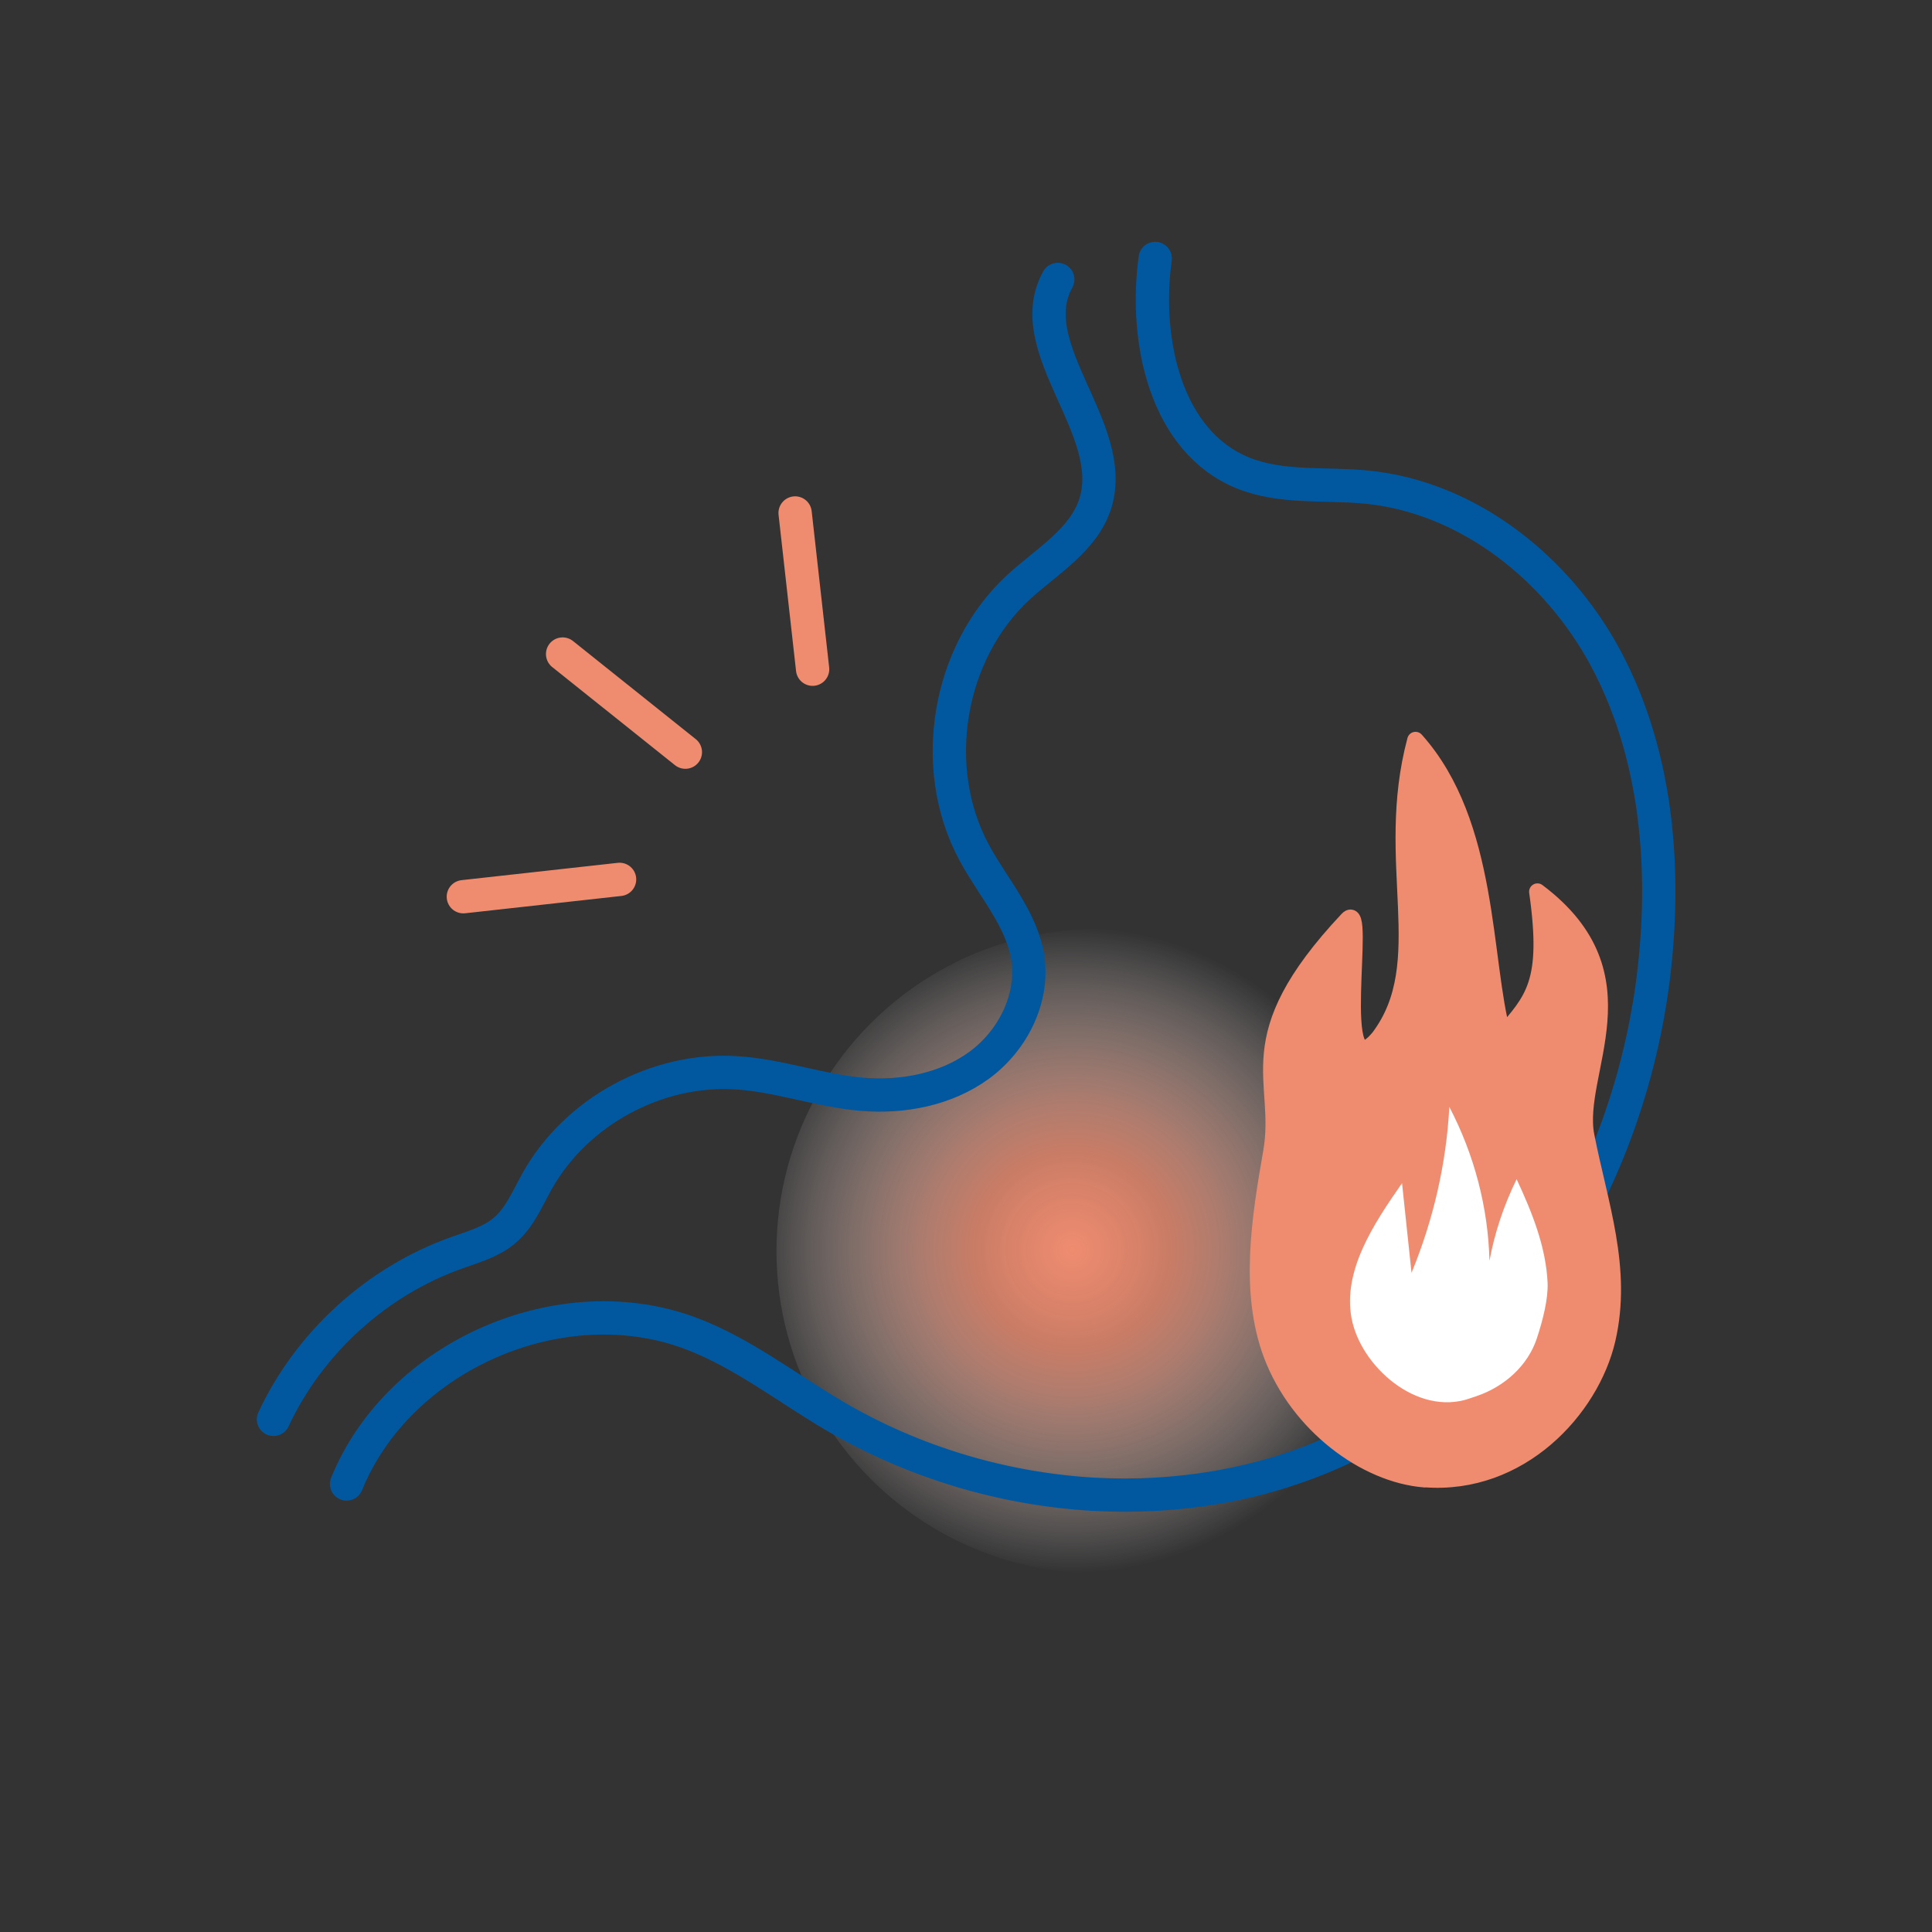
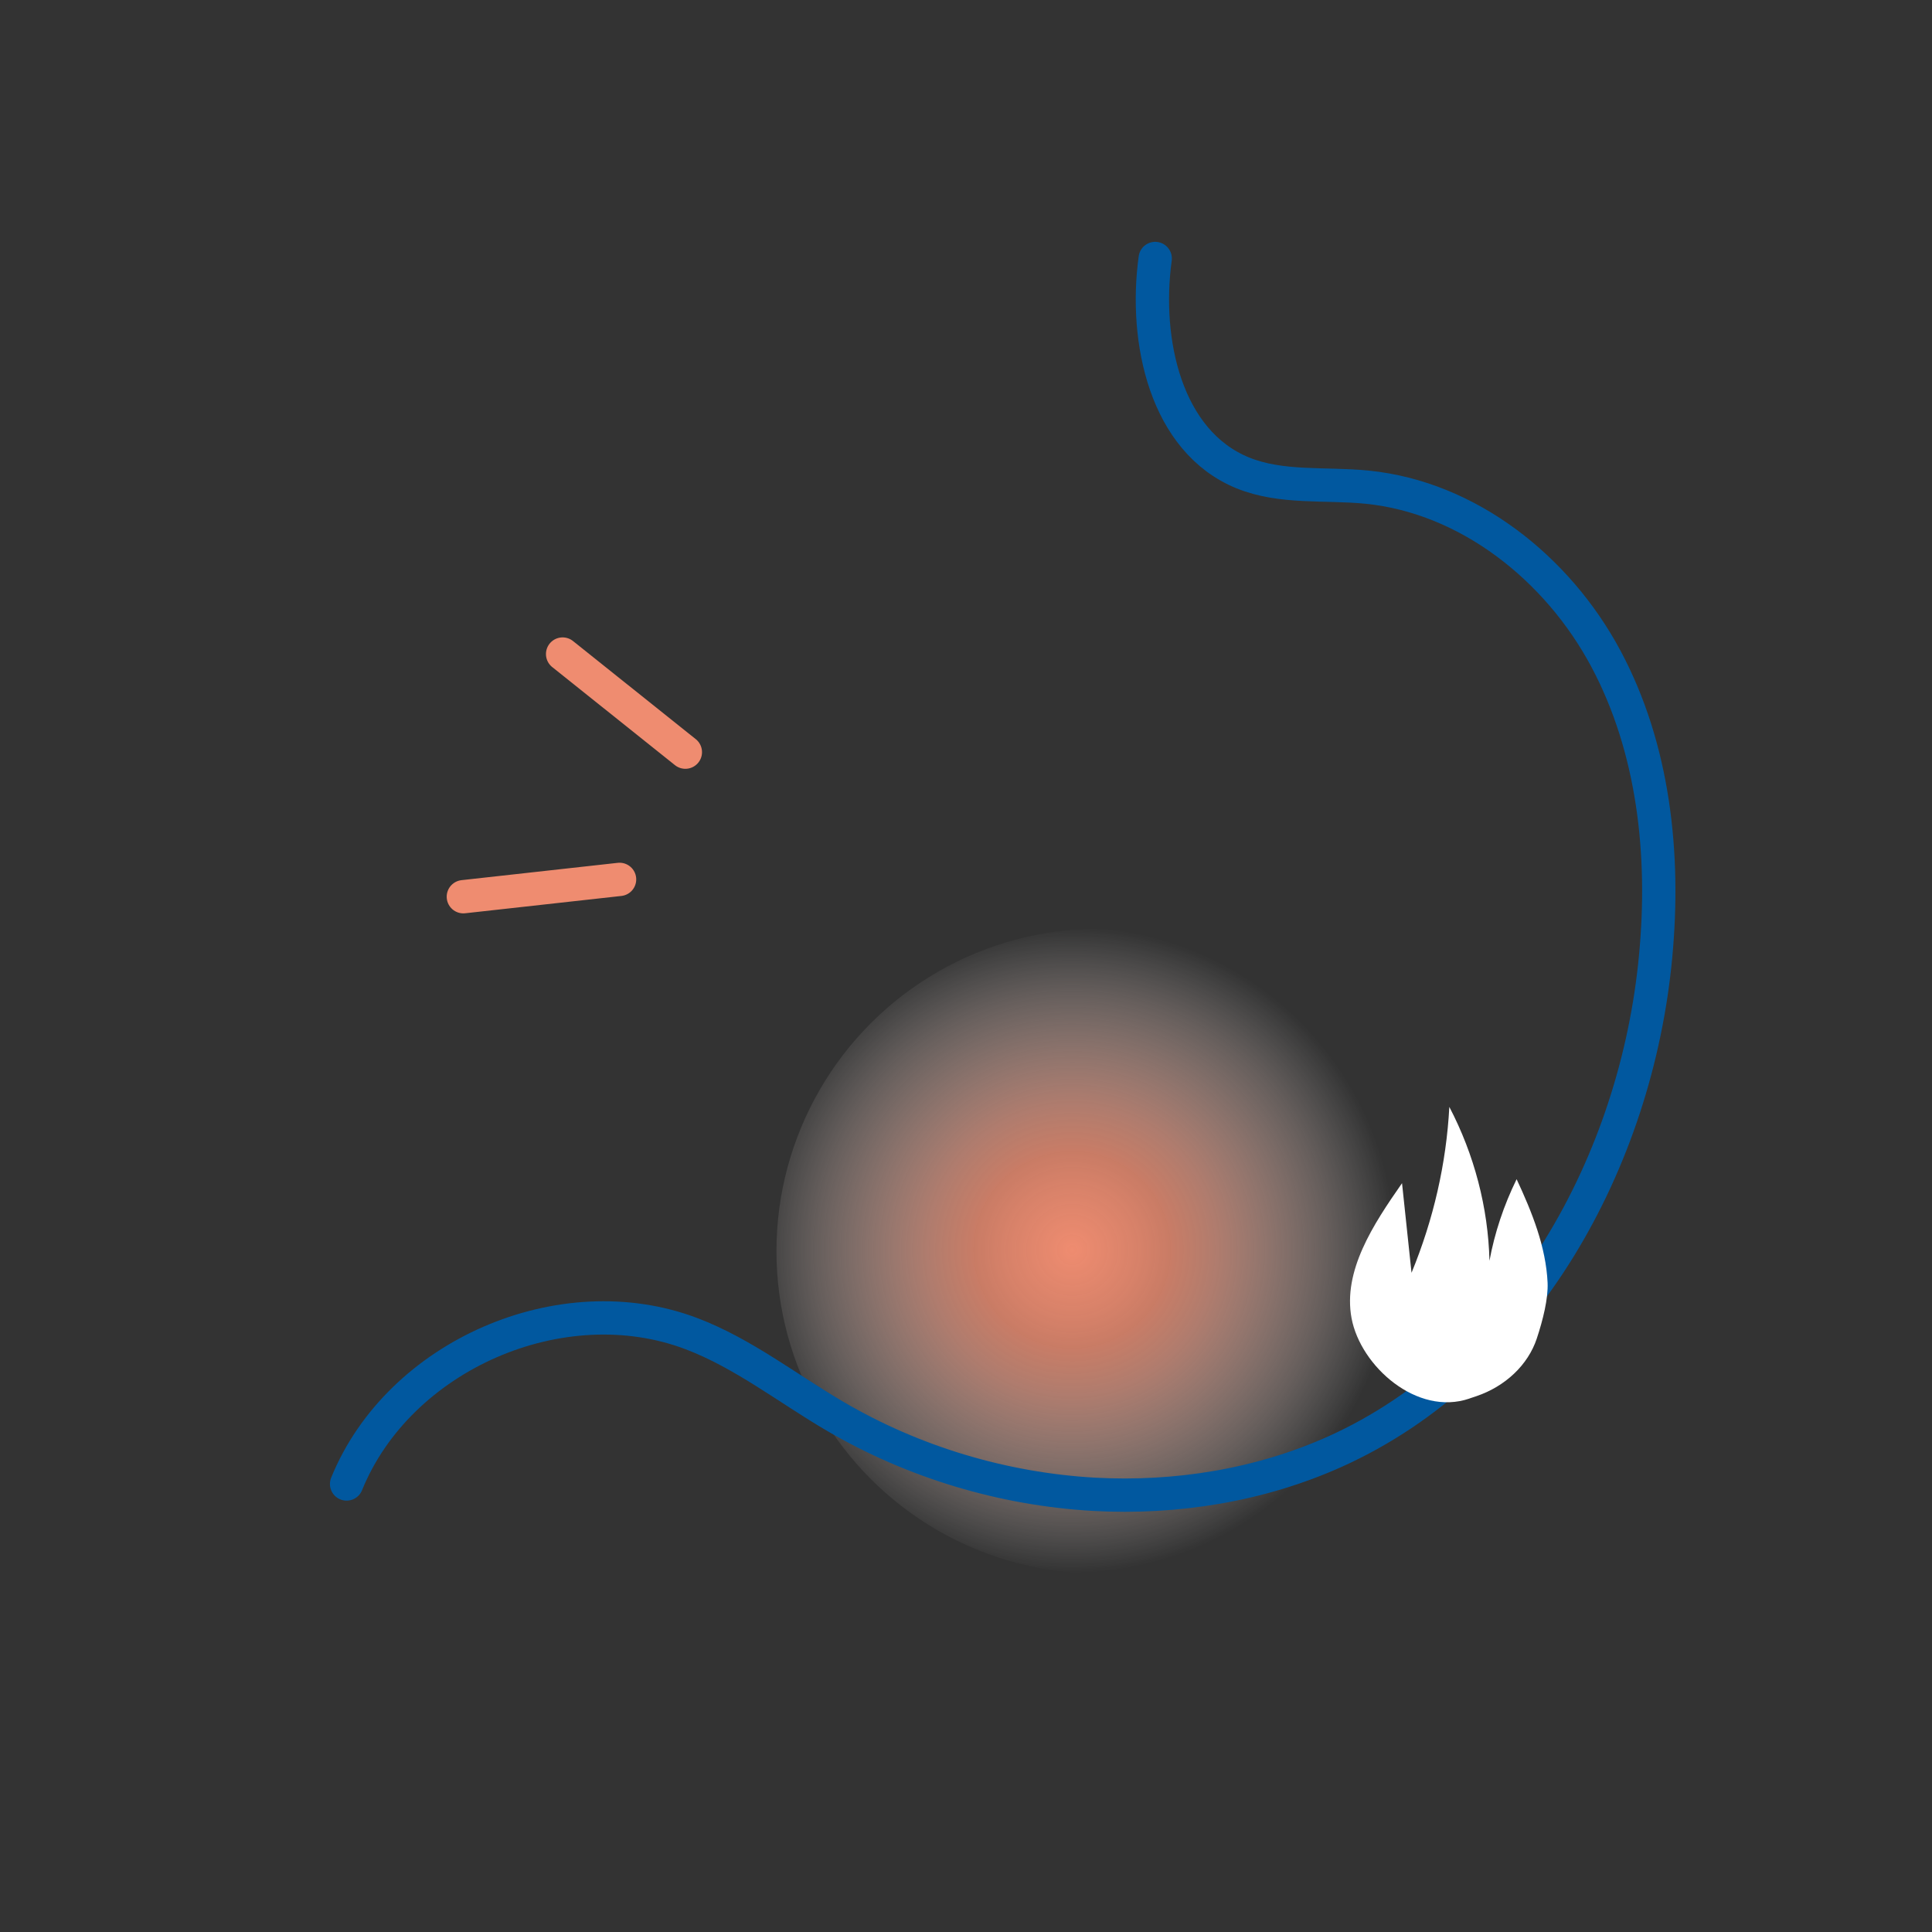
<svg xmlns="http://www.w3.org/2000/svg" id="_症状30" data-name="症状30" viewBox="0 0 116 116">
  <rect x="0" y="0" width="116" height="116" fill="#333333" stroke="none" />
  <defs>
    <style>
      .cls-1 {
        stroke-miterlimit: 10;
      }

      .cls-1, .cls-2 {
        stroke: #ef8c70;
      }

      .cls-1, .cls-2, .cls-3 {
        stroke-linecap: round;
      }

      .cls-1, .cls-3 {
        fill: none;
        stroke-width: 2px;
      }

      .cls-2 {
        fill: #ef8c70;
      }

      .cls-2, .cls-3 {
        stroke-linejoin: round;
      }

      .cls-3 {
        stroke: #01589f;
      }

      .cls-4 {
        fill: #fff;
      }

      .cls-5 {
        fill: url(#_名称未設定グラデーション_29);
      }
    </style>
    <radialGradient id="_名称未設定グラデーション_29" data-name="名称未設定グラデーション 29" cx="-529.87" cy="-25.08" fx="-529.87" fy="-25.08" r="12.05" gradientTransform="translate(917.46 115.42) scale(1.61)" gradientUnits="userSpaceOnUse">
      <stop offset="0" stop-color="#ef8c70" />
      <stop offset=".21" stop-color="#ef8d71" stop-opacity=".87" />
      <stop offset=".3" stop-color="#ef8e72" stop-opacity=".8" />
      <stop offset=".45" stop-color="#f2a38d" stop-opacity=".65" />
      <stop offset=".79" stop-color="#f9dad1" stop-opacity=".26" />
      <stop offset="1" stop-color="#fff" stop-opacity="0" />
    </radialGradient>
  </defs>
  <circle class="cls-5" cx="65.98" cy="75.12" r="19.36" />
  <g>
    <g>
-       <path class="cls-3" d="M63.51,16.78c-2.27,4.11,3.65,8.95,2.26,13.43-.69,2.21-2.91,3.48-4.61,5.04-4.26,3.92-5.42,10.82-2.68,15.92,1.13,2.11,2.87,3.99,3.23,6.35.37,2.45-.92,4.98-2.92,6.44-2,1.46-4.6,1.95-7.06,1.74-2.55-.22-5-1.14-7.55-1.29-4.76-.29-9.58,2.33-11.92,6.49-.59,1.05-1.06,2.23-1.99,3-.81.68-1.86.96-2.85,1.32-4.79,1.7-8.85,5.39-11,10" />
      <path class="cls-3" d="M20.81,89.1c3.14-7.73,12.92-11.99,20.72-9.02,3.1,1.18,5.75,3.28,8.62,4.96,4.71,2.76,10.09,4.37,15.54,4.68,4.94.27,9.97-.54,14.48-2.57,11.29-5.09,18.1-17.44,19.24-29.77.57-6.09-.11-12.45-3-17.85s-8.24-9.67-14.33-10.28c-2.51-.25-5.14.09-7.47-.86-4.62-1.89-5.93-7.92-5.25-12.87" />
    </g>
    <g>
-       <line class="cls-1" x1="47.74" y1="30.8" x2="48.79" y2="40.18" />
      <line class="cls-1" x1="33.78" y1="39.27" x2="41.15" y2="45.16" />
      <line class="cls-1" x1="27.82" y1="53.84" x2="37.2" y2="52.8" />
    </g>
  </g>
  <g>
-     <path class="cls-2" d="M85.55,88.81c-3.59-.28-7.61-3.29-9.19-7.47-1.43-3.8-.7-8.26-.02-12.17.77-4.4-2.18-6.77,4.58-13.96,1.24-1.31-1.07,10.64,1.88,7.09,3.41-4.53.22-10.5,2.19-17.86,4.51,5.04,4,13.21,5.24,17.7,1.83-2.12,2.86-3.11,2.08-8.6,6.72,5.05,2.17,10.83,2.92,14.66.8,4.08,2.25,7.96,1.27,12.21-.98,4.23-5.25,8.83-10.95,8.39Z" />
    <path class="cls-4" d="M88.23,83.97c-3.15,1.08-6.54-1.94-7.08-4.82-.53-2.84,1.29-5.62,3.03-8.11l.57,5.38c1.32-3.2,2.09-6.57,2.27-9.96,1.5,2.87,2.33,6.04,2.41,9.24.31-1.68.86-3.33,1.63-4.9.93,1.99,1.76,4.06,1.86,6.22.04.96-.28,2.23-.65,3.35-.53,1.59-1.89,2.87-3.63,3.46l-.42.14Z" />
  </g>
</svg>